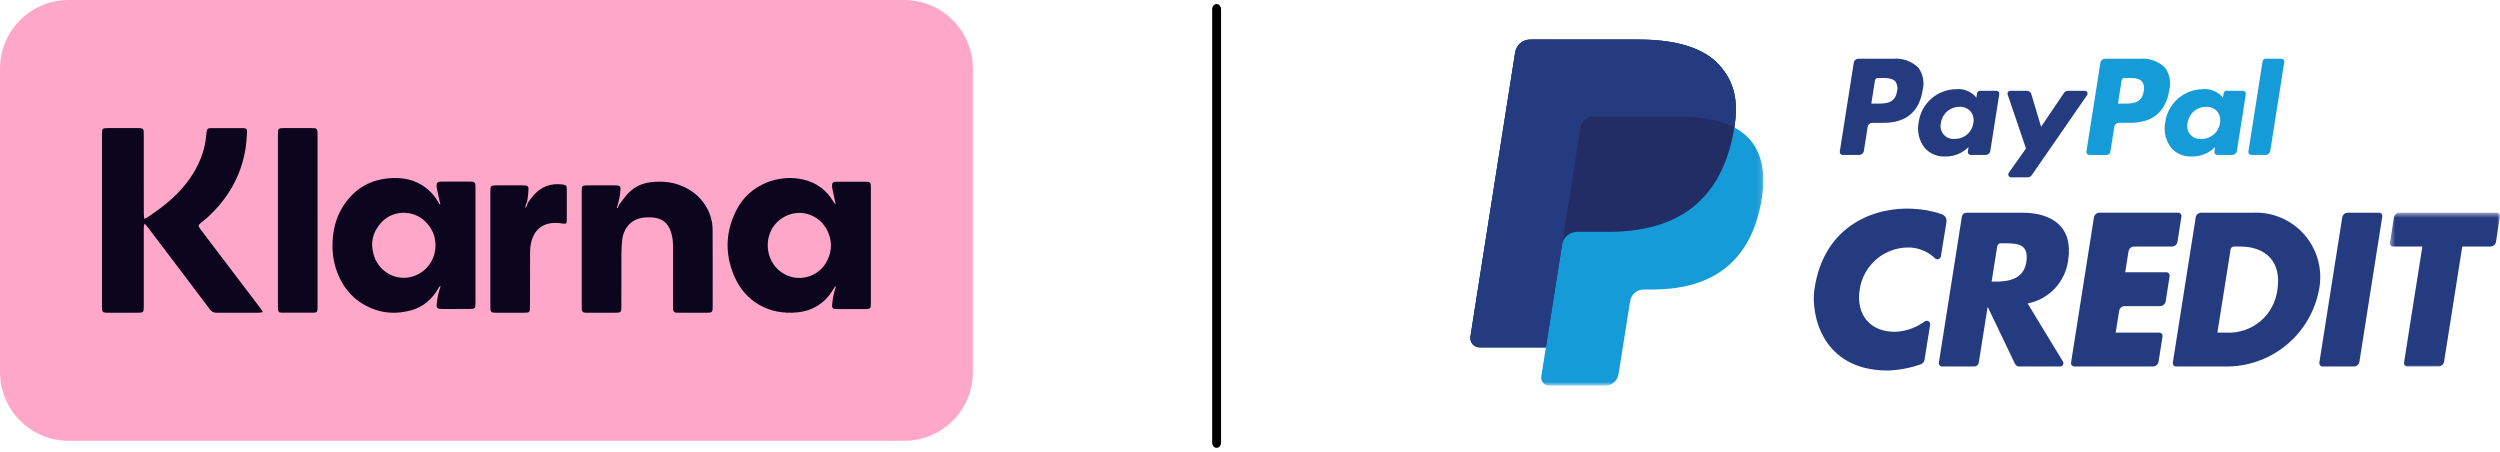
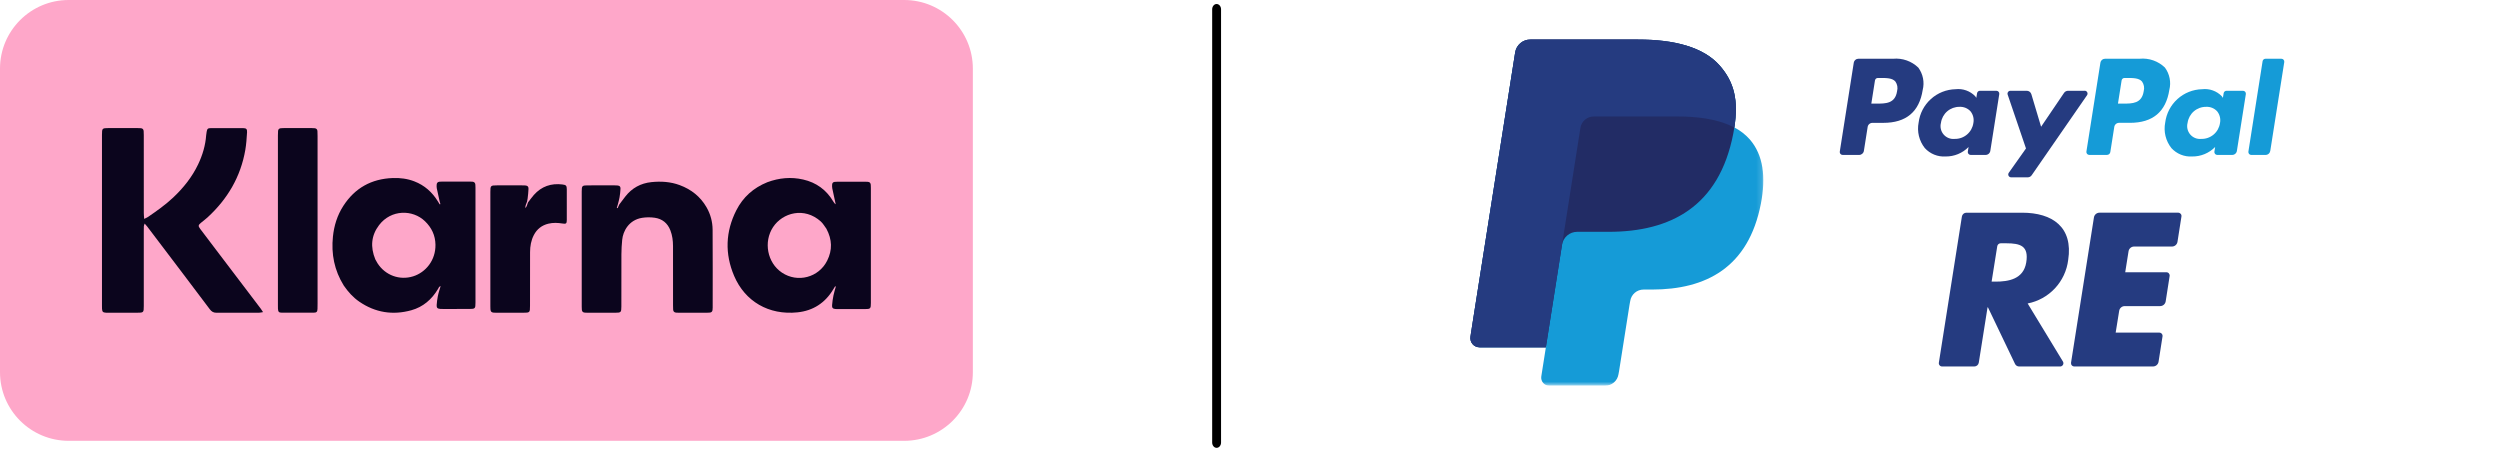
<svg xmlns="http://www.w3.org/2000/svg" width="442" height="80" viewBox="0 0 442 80" fill="none">
  <path d="M215.097 79.178C214.889 79.178 214.689 79.079 214.542 78.903C214.395 78.728 214.312 78.489 214.312 78.241V1.645C214.312 1.397 214.395 1.158 214.542 0.983C214.689 0.807 214.889 0.708 215.097 0.708C215.305 0.708 215.505 0.807 215.652 0.983C215.799 1.158 215.882 1.397 215.882 1.645V78.241C215.882 78.489 215.799 78.728 215.652 78.903C215.505 79.079 215.305 79.178 215.097 79.178Z" fill="black" />
  <g clip-path="url(#clip0_575_573)">
    <mask id="mask0_575_573" style="mask-type:luminance" maskUnits="userSpaceOnUse" x="259" y="6" width="53" height="63">
      <path d="M259.949 6.986H311.848V68.193H259.949V6.986Z" fill="white" />
    </mask>
    <g mask="url(#mask0_575_573)">
      <path d="M306.63 22.537C307.375 17.775 306.63 14.537 304.053 11.602C301.22 8.371 296.105 6.983 289.562 6.983H270.565C269.918 6.983 269.292 7.214 268.8 7.635C268.307 8.055 267.982 8.638 267.881 9.279L259.97 59.514C259.933 59.747 259.948 59.986 260.012 60.213C260.076 60.44 260.188 60.651 260.341 60.83C260.494 61.01 260.685 61.154 260.899 61.253C261.113 61.352 261.346 61.403 261.582 61.403H273.311L272.502 66.543C272.469 66.746 272.481 66.955 272.537 67.153C272.593 67.352 272.691 67.536 272.825 67.693C272.959 67.85 273.125 67.976 273.312 68.062C273.499 68.149 273.703 68.194 273.909 68.194H283.793C284.36 68.194 284.908 67.992 285.339 67.623C285.77 67.254 286.055 66.744 286.143 66.184L286.239 65.68L288.105 53.855L288.226 53.203C288.314 52.642 288.599 52.132 289.03 51.763C289.461 51.395 290.009 51.192 290.575 51.193H292.054C301.631 51.193 309.131 47.297 311.321 36.028C312.235 31.319 311.762 27.39 309.343 24.627C308.576 23.771 307.659 23.063 306.637 22.537" fill="#159BD7" />
    </g>
    <path d="M306.63 22.537C307.375 17.775 306.63 14.537 304.053 11.602C301.22 8.371 296.105 6.983 289.562 6.983H270.565C269.918 6.983 269.292 7.214 268.8 7.635C268.307 8.055 267.982 8.638 267.881 9.279L259.97 59.514C259.933 59.747 259.948 59.986 260.012 60.213C260.076 60.44 260.188 60.651 260.341 60.83C260.494 61.01 260.685 61.154 260.899 61.253C261.113 61.352 261.346 61.403 261.582 61.403H273.311L276.256 42.696L276.166 43.282C276.265 42.643 276.589 42.06 277.079 41.639C277.57 41.217 278.194 40.986 278.841 40.985H284.415C295.361 40.985 303.933 36.531 306.438 23.653C306.512 23.273 306.572 22.903 306.633 22.538" fill="#222C65" />
    <path d="M279.419 22.599C279.509 22.04 279.794 21.531 280.225 21.164C280.655 20.797 281.202 20.596 281.768 20.596H296.658C298.303 20.585 299.945 20.705 301.571 20.954C302 21.024 302.42 21.104 302.825 21.195C303.23 21.285 303.625 21.385 304.007 21.496C304.199 21.551 304.386 21.611 304.571 21.672C305.28 21.905 305.969 22.196 306.63 22.543C307.375 17.78 306.63 14.543 304.053 11.607C301.22 8.371 296.105 6.983 289.562 6.983H270.565C269.918 6.983 269.292 7.214 268.8 7.635C268.307 8.055 267.982 8.638 267.881 9.279L259.97 59.514C259.933 59.747 259.948 59.986 260.012 60.213C260.076 60.44 260.188 60.651 260.341 60.83C260.494 61.01 260.685 61.154 260.899 61.253C261.113 61.352 261.346 61.403 261.582 61.403H273.311L276.256 42.696L279.419 22.599Z" fill="#253B80" />
-     <path d="M392.034 58.808H393.612C395.802 58.926 397.954 58.205 399.633 56.792C401.311 55.38 402.39 53.38 402.65 51.2C403.406 46.331 400.634 43.592 396.097 43.592H394.945C394.807 43.592 394.674 43.641 394.57 43.731C394.465 43.821 394.396 43.945 394.375 44.081L392.034 58.808ZM388.193 38.443C388.23 38.21 388.349 37.997 388.529 37.844C388.708 37.691 388.937 37.606 389.173 37.606H398.336C400.059 37.528 401.777 37.844 403.36 38.529C404.943 39.214 406.35 40.25 407.474 41.559C408.598 42.869 409.411 44.417 409.849 46.088C410.288 47.758 410.342 49.506 410.006 51.2C409.307 54.954 407.34 58.352 404.436 60.827C401.532 63.302 397.867 64.702 394.055 64.794H384.725C384.641 64.794 384.559 64.776 384.483 64.741C384.408 64.706 384.34 64.655 384.286 64.591C384.232 64.528 384.192 64.454 384.169 64.373C384.147 64.293 384.142 64.209 384.154 64.126L388.201 38.443" fill="#253B80" />
    <path d="M376.327 44.428L375.739 48.134H383.022C383.105 48.134 383.187 48.152 383.263 48.187C383.339 48.222 383.406 48.273 383.46 48.337C383.514 48.4 383.554 48.474 383.577 48.554C383.6 48.635 383.605 48.719 383.592 48.801L382.893 53.281C382.856 53.514 382.737 53.727 382.557 53.881C382.378 54.034 382.149 54.119 381.913 54.119H375.649C375.413 54.119 375.186 54.202 375.007 54.355C374.828 54.508 374.709 54.719 374.672 54.952L374.05 58.806H381.764C381.847 58.806 381.929 58.825 382.005 58.859C382.08 58.894 382.148 58.945 382.202 59.009C382.256 59.072 382.296 59.146 382.319 59.227C382.342 59.307 382.347 59.391 382.334 59.473L381.634 63.953C381.598 64.186 381.479 64.399 381.299 64.553C381.119 64.706 380.891 64.791 380.655 64.791H366.73C366.647 64.791 366.565 64.772 366.489 64.737C366.414 64.703 366.346 64.652 366.292 64.588C366.238 64.525 366.198 64.451 366.175 64.37C366.153 64.29 366.147 64.206 366.16 64.123L370.208 38.44C370.245 38.207 370.363 37.995 370.542 37.842C370.721 37.688 370.949 37.604 371.185 37.603H385.11C385.194 37.604 385.276 37.622 385.352 37.657C385.427 37.692 385.494 37.743 385.549 37.806C385.603 37.869 385.643 37.944 385.665 38.024C385.688 38.104 385.694 38.188 385.681 38.271L384.98 42.75C384.944 42.983 384.825 43.196 384.646 43.35C384.467 43.504 384.239 43.588 384.003 43.588H377.307C377.071 43.588 376.842 43.672 376.663 43.826C376.483 43.979 376.364 44.192 376.327 44.425" fill="#253B80" />
-     <path d="M416.164 64.794H410.629C410.546 64.793 410.463 64.775 410.388 64.74C410.312 64.705 410.245 64.654 410.191 64.591C410.137 64.528 410.097 64.453 410.074 64.373C410.051 64.293 410.046 64.209 410.058 64.126L414.106 38.443C414.143 38.21 414.262 37.998 414.441 37.844C414.62 37.691 414.848 37.607 415.083 37.606H420.619C420.702 37.606 420.784 37.624 420.86 37.659C420.936 37.694 421.003 37.745 421.057 37.809C421.112 37.872 421.151 37.946 421.174 38.027C421.197 38.107 421.202 38.191 421.189 38.274L417.143 63.957C417.105 64.19 416.986 64.403 416.807 64.556C416.627 64.71 416.399 64.794 416.163 64.794" fill="#253B80" />
    <path d="M352.117 49.793H352.801C355.105 49.793 357.756 49.36 358.239 46.403C358.721 43.447 357.183 43.023 354.72 43.013H353.721C353.575 43.013 353.434 43.066 353.323 43.16C353.212 43.255 353.138 43.387 353.115 43.531L352.117 49.793ZM364.23 64.794H356.978C356.827 64.794 356.679 64.751 356.551 64.67C356.423 64.589 356.321 64.474 356.256 64.337L351.469 54.337H351.399L349.849 64.117C349.819 64.306 349.723 64.478 349.578 64.602C349.433 64.726 349.248 64.794 349.057 64.794H343.36C343.277 64.793 343.195 64.775 343.119 64.74C343.044 64.705 342.976 64.654 342.922 64.591C342.868 64.528 342.828 64.453 342.805 64.373C342.783 64.293 342.777 64.209 342.79 64.126L346.862 38.285C346.891 38.095 346.987 37.923 347.132 37.799C347.277 37.674 347.462 37.606 347.653 37.606H357.517C362.881 37.606 366.555 40.166 365.654 45.972C365.42 47.845 364.601 49.596 363.315 50.975C362.028 52.355 360.339 53.292 358.489 53.653L364.726 63.916C364.779 64.003 364.808 64.104 364.81 64.206C364.811 64.309 364.786 64.41 364.735 64.5C364.685 64.589 364.612 64.664 364.523 64.716C364.435 64.768 364.334 64.795 364.231 64.795" fill="#253B80" />
    <mask id="mask1_575_573" style="mask-type:luminance" maskUnits="userSpaceOnUse" x="422" y="37" width="20" height="28">
-       <path d="M422.483 37.603H442V64.998H422.483V37.603Z" fill="white" />
-     </mask>
+       </mask>
    <g mask="url(#mask1_575_573)">
      <path d="M431.136 64.793H425.601C425.517 64.793 425.435 64.775 425.359 64.74C425.284 64.705 425.217 64.654 425.162 64.591C425.108 64.528 425.068 64.453 425.046 64.373C425.023 64.293 425.018 64.209 425.03 64.126L428.272 43.592H423.114C423.03 43.592 422.948 43.574 422.872 43.539C422.796 43.505 422.729 43.454 422.675 43.39C422.621 43.327 422.581 43.252 422.558 43.172C422.535 43.092 422.53 43.007 422.543 42.925L423.244 38.444C423.279 38.209 423.398 37.993 423.579 37.838C423.76 37.683 423.991 37.598 424.229 37.6H441.423C441.506 37.6 441.588 37.618 441.664 37.653C441.74 37.688 441.807 37.739 441.861 37.802C441.915 37.866 441.955 37.94 441.978 38.02C442.001 38.1 442.006 38.184 441.993 38.267L441.292 42.746C441.256 42.979 441.137 43.192 440.958 43.346C440.779 43.499 440.551 43.584 440.315 43.584H435.329L432.112 63.949C432.075 64.182 431.956 64.394 431.777 64.547C431.598 64.701 431.37 64.785 431.135 64.785" fill="#253B80" />
    </g>
-     <path d="M343.145 45.333C343.126 45.446 343.076 45.552 343.001 45.638C342.925 45.724 342.827 45.787 342.717 45.82C342.607 45.853 342.491 45.855 342.38 45.825C342.269 45.796 342.169 45.736 342.091 45.652C341.442 45.026 340.675 44.535 339.835 44.21C338.994 43.884 338.098 43.73 337.197 43.755C335.129 43.8 333.146 44.582 331.603 45.961C330.06 47.34 329.06 49.225 328.783 51.278C328.133 55.566 330.581 58.662 334.97 58.662C336.891 58.611 338.751 57.968 340.294 56.82C340.393 56.751 340.51 56.712 340.63 56.708C340.751 56.705 340.87 56.737 340.972 56.801C341.074 56.865 341.155 56.958 341.205 57.068C341.255 57.178 341.271 57.3 341.251 57.42L340.248 63.641C340.219 63.822 340.139 63.992 340.017 64.13C339.896 64.268 339.738 64.368 339.561 64.42C337.69 65.074 335.73 65.441 333.749 65.508C322.045 65.508 320.174 55.498 320.776 51.242C322.468 39.309 332.137 36.575 338.065 36.906C339.871 36.959 341.659 37.293 343.363 37.896C343.625 37.995 343.845 38.182 343.986 38.426C344.127 38.669 344.179 38.953 344.134 39.231L343.151 45.326" fill="#253B80" />
    <path d="M379.008 16.121C378.675 18.319 376.998 18.319 375.376 18.319H374.455L375.102 14.216C375.121 14.096 375.182 13.986 375.274 13.908C375.367 13.829 375.484 13.785 375.606 13.785H376.028C377.132 13.785 378.173 13.785 378.711 14.415C378.883 14.66 378.999 14.94 379.05 15.235C379.101 15.529 379.087 15.832 379.008 16.121ZM378.303 10.382H372.19C371.987 10.382 371.791 10.454 371.637 10.586C371.483 10.718 371.381 10.9 371.35 11.101L368.877 26.797C368.866 26.869 368.87 26.944 368.89 27.015C368.91 27.086 368.945 27.151 368.993 27.208C369.041 27.264 369.1 27.309 369.167 27.34C369.234 27.37 369.306 27.387 369.38 27.387H372.516C372.658 27.387 372.795 27.336 372.902 27.244C373.01 27.152 373.082 27.025 373.104 26.885L373.805 22.435C373.836 22.235 373.938 22.052 374.092 21.921C374.246 21.789 374.442 21.717 374.645 21.717H376.579C380.605 21.717 382.93 19.766 383.537 15.898C383.707 15.222 383.725 14.518 383.59 13.834C383.455 13.151 383.171 12.506 382.758 11.946C382.171 11.38 381.468 10.947 380.699 10.677C379.93 10.407 379.112 10.306 378.301 10.382" fill="#159BD7" />
    <path d="M335.403 16.121C335.069 18.319 333.393 18.319 331.772 18.319H330.85L331.496 14.216C331.515 14.096 331.576 13.987 331.669 13.908C331.761 13.829 331.878 13.785 332 13.785H332.422C333.526 13.785 334.567 13.785 335.105 14.415C335.277 14.66 335.393 14.94 335.444 15.235C335.495 15.53 335.481 15.832 335.403 16.121ZM334.697 10.382H328.584C328.381 10.382 328.185 10.454 328.031 10.586C327.877 10.718 327.775 10.901 327.744 11.101L325.273 26.802C325.261 26.875 325.266 26.95 325.286 27.02C325.306 27.091 325.341 27.157 325.388 27.213C325.436 27.269 325.495 27.314 325.562 27.345C325.629 27.376 325.702 27.392 325.775 27.392H328.696C328.898 27.392 329.094 27.32 329.248 27.189C329.402 27.057 329.504 26.875 329.535 26.674L330.202 22.439C330.233 22.239 330.335 22.057 330.489 21.925C330.643 21.793 330.839 21.721 331.041 21.721H332.975C337.002 21.721 339.326 19.77 339.934 15.902C340.104 15.227 340.122 14.522 339.987 13.839C339.852 13.155 339.568 12.51 339.154 11.95C338.567 11.384 337.865 10.951 337.096 10.682C336.327 10.412 335.509 10.311 334.697 10.386" fill="#253B80" />
    <path d="M348.892 21.755C348.778 22.546 348.379 23.268 347.77 23.784C347.161 24.301 346.384 24.576 345.586 24.558C345.22 24.596 344.85 24.544 344.509 24.407C344.167 24.271 343.864 24.052 343.625 23.772C343.386 23.491 343.22 23.157 343.139 22.797C343.059 22.438 343.067 22.064 343.163 21.708C343.274 20.919 343.668 20.198 344.272 19.678C344.876 19.16 345.647 18.878 346.443 18.888C346.807 18.869 347.171 18.93 347.509 19.069C347.846 19.207 348.149 19.419 348.394 19.689C348.623 19.976 348.785 20.31 348.871 20.667C348.957 21.023 348.964 21.395 348.892 21.755ZM352.971 16.05H350.048C349.927 16.051 349.81 16.094 349.718 16.173C349.626 16.252 349.565 16.36 349.546 16.48L349.413 17.3L349.209 17.003C348.764 16.546 348.22 16.198 347.619 15.985C347.018 15.771 346.377 15.699 345.743 15.773C344.13 15.808 342.582 16.423 341.384 17.506C340.185 18.588 339.414 20.066 339.212 21.669C339.058 22.454 339.076 23.264 339.264 24.041C339.452 24.819 339.807 25.547 340.303 26.174C340.766 26.684 341.338 27.083 341.976 27.341C342.614 27.599 343.302 27.71 343.989 27.665C344.743 27.673 345.49 27.528 346.187 27.24C346.883 26.951 347.514 26.525 348.043 25.987L347.909 26.802C347.898 26.875 347.902 26.95 347.923 27.021C347.943 27.092 347.978 27.157 348.026 27.213C348.074 27.269 348.133 27.314 348.2 27.345C348.267 27.376 348.339 27.392 348.413 27.392H351.048C351.251 27.393 351.447 27.321 351.601 27.189C351.755 27.057 351.857 26.875 351.888 26.674L353.47 16.639C353.481 16.566 353.477 16.492 353.457 16.421C353.437 16.35 353.402 16.285 353.354 16.229C353.306 16.173 353.247 16.128 353.18 16.097C353.113 16.066 353.041 16.05 352.967 16.05" fill="#253B80" />
    <path d="M392.496 21.755C392.383 22.546 391.984 23.268 391.375 23.784C390.766 24.301 389.989 24.576 389.191 24.558C388.825 24.596 388.455 24.544 388.113 24.407C387.772 24.271 387.468 24.052 387.23 23.772C386.991 23.491 386.825 23.157 386.744 22.797C386.664 22.438 386.672 22.064 386.768 21.708C386.879 20.919 387.273 20.198 387.877 19.678C388.481 19.16 389.252 18.878 390.048 18.888C390.412 18.869 390.776 18.93 391.113 19.069C391.451 19.207 391.753 19.419 391.999 19.689C392.227 19.976 392.39 20.31 392.475 20.667C392.561 21.024 392.569 21.395 392.496 21.755ZM396.576 16.05H393.644C393.523 16.05 393.406 16.094 393.314 16.172C393.222 16.251 393.161 16.36 393.142 16.48L393.008 17.3L392.804 17.003C392.359 16.546 391.815 16.198 391.214 15.985C390.614 15.771 389.972 15.699 389.339 15.773C387.725 15.808 386.178 16.423 384.979 17.506C383.78 18.588 383.01 20.066 382.808 21.669C382.654 22.454 382.671 23.264 382.859 24.041C383.047 24.819 383.401 25.546 383.897 26.174C384.36 26.684 384.933 27.082 385.571 27.341C386.21 27.599 386.898 27.709 387.585 27.665C388.339 27.673 389.086 27.528 389.782 27.24C390.479 26.951 391.11 26.525 391.638 25.987L391.505 26.802C391.493 26.875 391.498 26.95 391.518 27.021C391.538 27.092 391.573 27.157 391.621 27.213C391.669 27.269 391.729 27.314 391.795 27.345C391.862 27.376 391.935 27.392 392.009 27.392H394.644C394.846 27.393 395.042 27.321 395.196 27.189C395.35 27.057 395.452 26.875 395.483 26.674L397.065 16.639C397.077 16.566 397.072 16.492 397.052 16.421C397.032 16.35 396.997 16.285 396.949 16.229C396.902 16.173 396.842 16.128 396.776 16.097C396.709 16.066 396.636 16.05 396.563 16.05" fill="#159BD7" />
    <path d="M368.559 16.05H365.627C365.488 16.05 365.352 16.084 365.23 16.149C365.107 16.214 365.002 16.308 364.924 16.422L360.865 22.409L359.145 16.655C359.092 16.48 358.985 16.326 358.838 16.217C358.691 16.108 358.514 16.049 358.331 16.049H355.437C355.356 16.049 355.276 16.068 355.204 16.105C355.132 16.143 355.07 16.197 355.023 16.262C354.976 16.328 354.945 16.405 354.933 16.485C354.921 16.565 354.929 16.647 354.955 16.724L358.195 26.247L355.148 30.553C355.095 30.629 355.064 30.718 355.058 30.811C355.052 30.903 355.071 30.996 355.114 31.078C355.157 31.161 355.221 31.23 355.3 31.278C355.379 31.327 355.47 31.353 355.563 31.353H358.503C358.64 31.353 358.775 31.32 358.896 31.256C359.018 31.192 359.122 31.099 359.2 30.986L368.986 16.839C369.039 16.762 369.07 16.673 369.076 16.58C369.081 16.487 369.062 16.394 369.019 16.311C368.975 16.229 368.911 16.16 368.831 16.112C368.751 16.064 368.66 16.038 368.567 16.038" fill="#253B80" />
    <path d="M400.027 10.818L397.517 26.804C397.505 26.876 397.51 26.951 397.53 27.022C397.55 27.093 397.585 27.158 397.633 27.214C397.68 27.27 397.74 27.315 397.807 27.346C397.873 27.377 397.946 27.392 398.02 27.392H400.544C400.747 27.393 400.943 27.321 401.097 27.189C401.251 27.057 401.352 26.875 401.384 26.674L403.857 10.977C403.869 10.904 403.865 10.83 403.845 10.759C403.825 10.688 403.79 10.622 403.742 10.566C403.694 10.51 403.635 10.465 403.568 10.434C403.501 10.403 403.429 10.387 403.355 10.387H400.531C400.409 10.387 400.292 10.431 400.2 10.51C400.108 10.589 400.047 10.698 400.028 10.818" fill="#159BD7" />
  </g>
  <g clip-path="url(#clip1_575_573)">
    <path d="M159.856 0H12.144C5.437 0 0 5.433 0 12.135V65.802C0 72.504 5.437 77.937 12.144 77.937H159.856C166.563 77.937 172 72.504 172 65.802V12.135C172 5.433 166.563 0 159.856 0Z" fill="#FEA7C9" />
    <path d="M20.285 22.643C21.662 22.643 22.976 22.642 24.29 22.645C24.499 22.645 24.708 22.648 24.915 22.668C25.202 22.697 25.373 22.865 25.397 23.153C25.417 23.402 25.42 23.652 25.421 23.902C25.422 28.489 25.42 33.075 25.424 37.662C25.424 37.965 25.46 38.268 25.488 38.701C25.789 38.55 25.995 38.476 26.17 38.355C27.717 37.292 29.249 36.217 30.622 34.921C32.431 33.214 33.957 31.309 35.029 29.061C35.807 27.43 36.32 25.719 36.452 23.906C36.467 23.699 36.499 23.491 36.538 23.287C36.639 22.763 36.74 22.656 37.29 22.652C39.189 22.641 41.087 22.64 42.986 22.654C43.541 22.659 43.712 22.815 43.678 23.385C43.616 24.423 43.549 25.468 43.373 26.491C42.552 31.252 40.232 35.189 36.691 38.436C36.323 38.774 35.919 39.072 35.532 39.39C35.035 39.799 35.008 39.95 35.404 40.478C36.343 41.729 37.291 42.972 38.237 44.218C39.939 46.46 41.643 48.701 43.345 50.943C44.266 52.155 45.188 53.366 46.106 54.58C46.226 54.739 46.328 54.912 46.506 55.18C46.203 55.229 46.009 55.286 45.816 55.287C43.292 55.292 40.767 55.284 38.243 55.294C37.731 55.296 37.391 55.075 37.092 54.676C35.468 52.505 33.83 50.346 32.194 48.184C30.142 45.475 28.088 42.766 26.034 40.059C25.912 39.899 25.773 39.754 25.573 39.522C25.503 39.753 25.442 39.878 25.432 40.006C25.413 40.255 25.422 40.506 25.422 40.757C25.421 45.197 25.422 49.638 25.421 54.078C25.421 55.267 25.395 55.291 24.182 55.292C22.534 55.294 20.886 55.293 19.238 55.292C19.071 55.292 18.903 55.296 18.737 55.286C18.203 55.252 18.076 55.13 18.037 54.612C18.025 54.446 18.029 54.278 18.029 54.112C18.029 44.021 18.028 33.931 18.029 23.841C18.029 22.678 18.063 22.647 19.221 22.643C19.554 22.643 19.888 22.643 20.285 22.643Z" fill="#0B051D" />
    <path d="M56.147 52.667C56.144 53.354 56.157 53.98 56.135 54.604C56.117 55.127 55.975 55.28 55.449 55.284C53.572 55.297 51.696 55.298 49.819 55.283C49.3 55.279 49.176 55.123 49.143 54.591C49.13 54.383 49.136 54.175 49.136 53.966C49.136 43.965 49.135 33.963 49.136 23.962C49.136 23.691 49.139 23.42 49.161 23.15C49.184 22.862 49.358 22.698 49.645 22.669C49.811 22.653 49.978 22.648 50.145 22.648C51.813 22.646 53.481 22.646 55.15 22.648C55.316 22.648 55.484 22.653 55.649 22.672C55.937 22.705 56.103 22.876 56.123 23.163C56.143 23.454 56.146 23.746 56.146 24.037C56.147 33.56 56.147 43.082 56.147 52.667Z" fill="#0B051D" />
    <path d="M60.781 50.49C59.109 47.8 58.542 44.911 58.863 41.825C59.065 39.885 59.631 38.064 60.688 36.422C62.736 33.24 65.674 31.609 69.457 31.476C70.766 31.43 72.035 31.592 73.262 32.067C75.063 32.765 76.421 33.977 77.421 35.612C77.526 35.785 77.633 35.956 77.74 36.128C77.781 36.115 77.822 36.102 77.863 36.088C77.808 35.884 77.745 35.681 77.699 35.475C77.535 34.744 77.368 34.013 77.221 33.279C77.181 33.078 77.194 32.863 77.203 32.656C77.217 32.34 77.388 32.155 77.708 32.126C77.874 32.111 78.041 32.106 78.208 32.106C79.814 32.104 81.421 32.104 83.027 32.105C83.194 32.106 83.361 32.111 83.527 32.124C83.845 32.149 84.021 32.327 84.045 32.644C84.059 32.831 84.064 33.019 84.064 33.206C84.065 39.982 84.066 46.758 84.064 53.534C84.064 54.561 83.999 54.623 82.956 54.625C81.391 54.628 79.826 54.626 78.261 54.626C78.115 54.625 77.968 54.628 77.823 54.615C77.345 54.572 77.181 54.431 77.203 53.941C77.225 53.424 77.317 52.907 77.403 52.395C77.454 52.087 77.547 51.786 77.63 51.485C77.706 51.209 77.793 50.936 77.905 50.567C77.588 50.696 77.544 50.913 77.449 51.075C76.352 52.932 74.797 54.276 72.726 54.851C69.458 55.758 66.362 55.279 63.533 53.342C62.433 52.589 61.56 51.617 60.781 50.49ZM66.353 45.853C66.486 46.089 66.608 46.331 66.754 46.558C68.129 48.686 70.656 49.597 73.019 48.864C75.263 48.168 77.038 46.017 76.99 43.257C76.962 41.624 76.321 40.251 75.125 39.102C72.972 37.033 69.156 36.998 67.019 39.801C65.63 41.623 65.45 43.648 66.353 45.853Z" fill="#0B051D" />
    <path d="M93.349 35.794C93.694 35.35 94.016 34.886 94.388 34.466C95.738 32.948 97.447 32.364 99.445 32.614C100.088 32.695 100.204 32.834 100.209 33.457C100.221 35.269 100.221 37.081 100.21 38.894C100.206 39.527 100.089 39.623 99.445 39.518C98.613 39.383 97.787 39.346 96.962 39.545C95.8 39.825 94.938 40.494 94.386 41.553C93.893 42.499 93.719 43.523 93.716 44.575C93.706 47.742 93.709 50.908 93.706 54.075C93.705 55.269 93.682 55.292 92.475 55.293C90.932 55.294 89.389 55.294 87.847 55.293C87.659 55.292 87.47 55.298 87.284 55.277C86.875 55.232 86.75 55.101 86.708 54.681C86.69 54.495 86.695 54.306 86.695 54.118C86.695 47.389 86.694 40.66 86.695 33.931C86.695 32.819 86.742 32.774 87.862 32.772C89.342 32.77 90.822 32.771 92.302 32.772C92.49 32.772 92.679 32.767 92.865 32.787C93.277 32.831 93.445 32.963 93.439 33.377C93.43 33.935 93.347 34.493 93.29 35.051C93.274 35.216 93.239 35.38 93.186 35.634C93.009 36.064 92.865 36.405 92.877 36.787C92.993 36.679 93.071 36.56 93.123 36.431C93.207 36.222 93.275 36.007 93.349 35.794Z" fill="#0B051D" />
    <path d="M109.488 36.154C109.84 35.689 110.189 35.222 110.544 34.761C111.719 33.243 113.284 32.393 115.173 32.198C116.866 32.024 118.55 32.126 120.17 32.727C122.219 33.487 123.838 34.764 124.931 36.675C125.63 37.898 125.979 39.234 125.989 40.622C126.022 45.208 126.003 49.794 126.002 54.38C126.002 54.525 125.994 54.672 125.975 54.816C125.941 55.075 125.788 55.232 125.528 55.263C125.343 55.285 125.154 55.291 124.966 55.292C123.319 55.294 121.671 55.293 120.023 55.292C119.856 55.292 119.689 55.287 119.523 55.272C119.204 55.244 119.032 55.06 119.012 54.745C118.996 54.496 118.993 54.245 118.993 53.995C118.992 50.493 118.996 46.992 118.989 43.49C118.987 42.547 118.868 41.62 118.525 40.731C118.029 39.447 117.081 38.684 115.744 38.496C115.012 38.393 114.237 38.395 113.509 38.514C111.173 38.895 110.15 40.874 110.004 42.397C109.922 43.246 109.87 44.101 109.865 44.953C109.848 48.038 109.86 51.123 109.858 54.208C109.857 55.216 109.784 55.289 108.804 55.292C107.156 55.296 105.508 55.293 103.859 55.292C103.693 55.292 103.525 55.287 103.36 55.27C103.072 55.242 102.903 55.078 102.872 54.791C102.853 54.605 102.849 54.416 102.849 54.229C102.848 47.433 102.847 40.638 102.849 33.842C102.849 32.847 102.923 32.775 103.916 32.773C105.501 32.769 107.087 32.771 108.672 32.772C108.839 32.773 109.007 32.769 109.172 32.791C109.553 32.84 109.714 32.968 109.704 33.352C109.69 33.869 109.615 34.388 109.533 34.9C109.47 35.29 109.354 35.672 109.236 36.141C109.156 36.403 109.103 36.581 109.05 36.758C109.098 36.774 109.146 36.789 109.195 36.805C109.293 36.588 109.39 36.371 109.488 36.154Z" fill="#0B051D" />
    <path d="M135.666 32.216C137.758 31.441 139.854 31.253 141.986 31.736C144.322 32.265 146.111 33.571 147.332 35.639C147.435 35.812 147.544 35.981 147.753 36.118C147.716 35.949 147.68 35.78 147.644 35.61C147.475 34.838 147.298 34.067 147.144 33.291C147.1 33.07 147.106 32.834 147.122 32.607C147.14 32.348 147.301 32.188 147.562 32.157C147.747 32.134 147.936 32.128 148.124 32.128C149.73 32.126 151.336 32.126 152.942 32.127C153.109 32.127 153.276 32.133 153.442 32.147C153.762 32.174 153.93 32.358 153.953 32.673C153.966 32.86 153.971 33.048 153.971 33.235C153.972 40.01 153.972 46.785 153.971 53.56C153.971 54.584 153.905 54.645 152.859 54.647C151.293 54.65 149.729 54.648 148.165 54.647C147.998 54.647 147.83 54.651 147.665 54.631C147.24 54.579 147.079 54.425 147.112 53.959C147.154 53.38 147.243 52.8 147.357 52.23C147.464 51.705 147.631 51.193 147.771 50.676C147.732 50.654 147.693 50.633 147.653 50.611C147.543 50.791 147.431 50.968 147.323 51.149C145.891 53.556 143.76 54.937 140.996 55.224C135.921 55.751 131.714 53.288 129.794 48.78C128.136 44.887 128.256 40.966 130.185 37.174C131.362 34.863 133.199 33.211 135.666 32.216ZM146.107 40.437C145.78 40.007 145.512 39.511 145.118 39.157C142.192 36.527 138.354 37.609 136.674 40.157C134.961 42.759 135.648 46.46 138.239 48.195C141.018 50.056 144.75 49.07 146.245 46.084C147.183 44.21 147.133 42.357 146.107 40.437Z" fill="#0B051D" />
  </g>
  <defs>
    <clipPath id="clip0_575_573">
      <rect width="182.051" height="61.207" fill="white" transform="translate(259.949 6.986)" />
    </clipPath>
    <clipPath id="clip1_575_573">
      <rect width="172" height="78" fill="white" />
    </clipPath>
  </defs>
</svg>